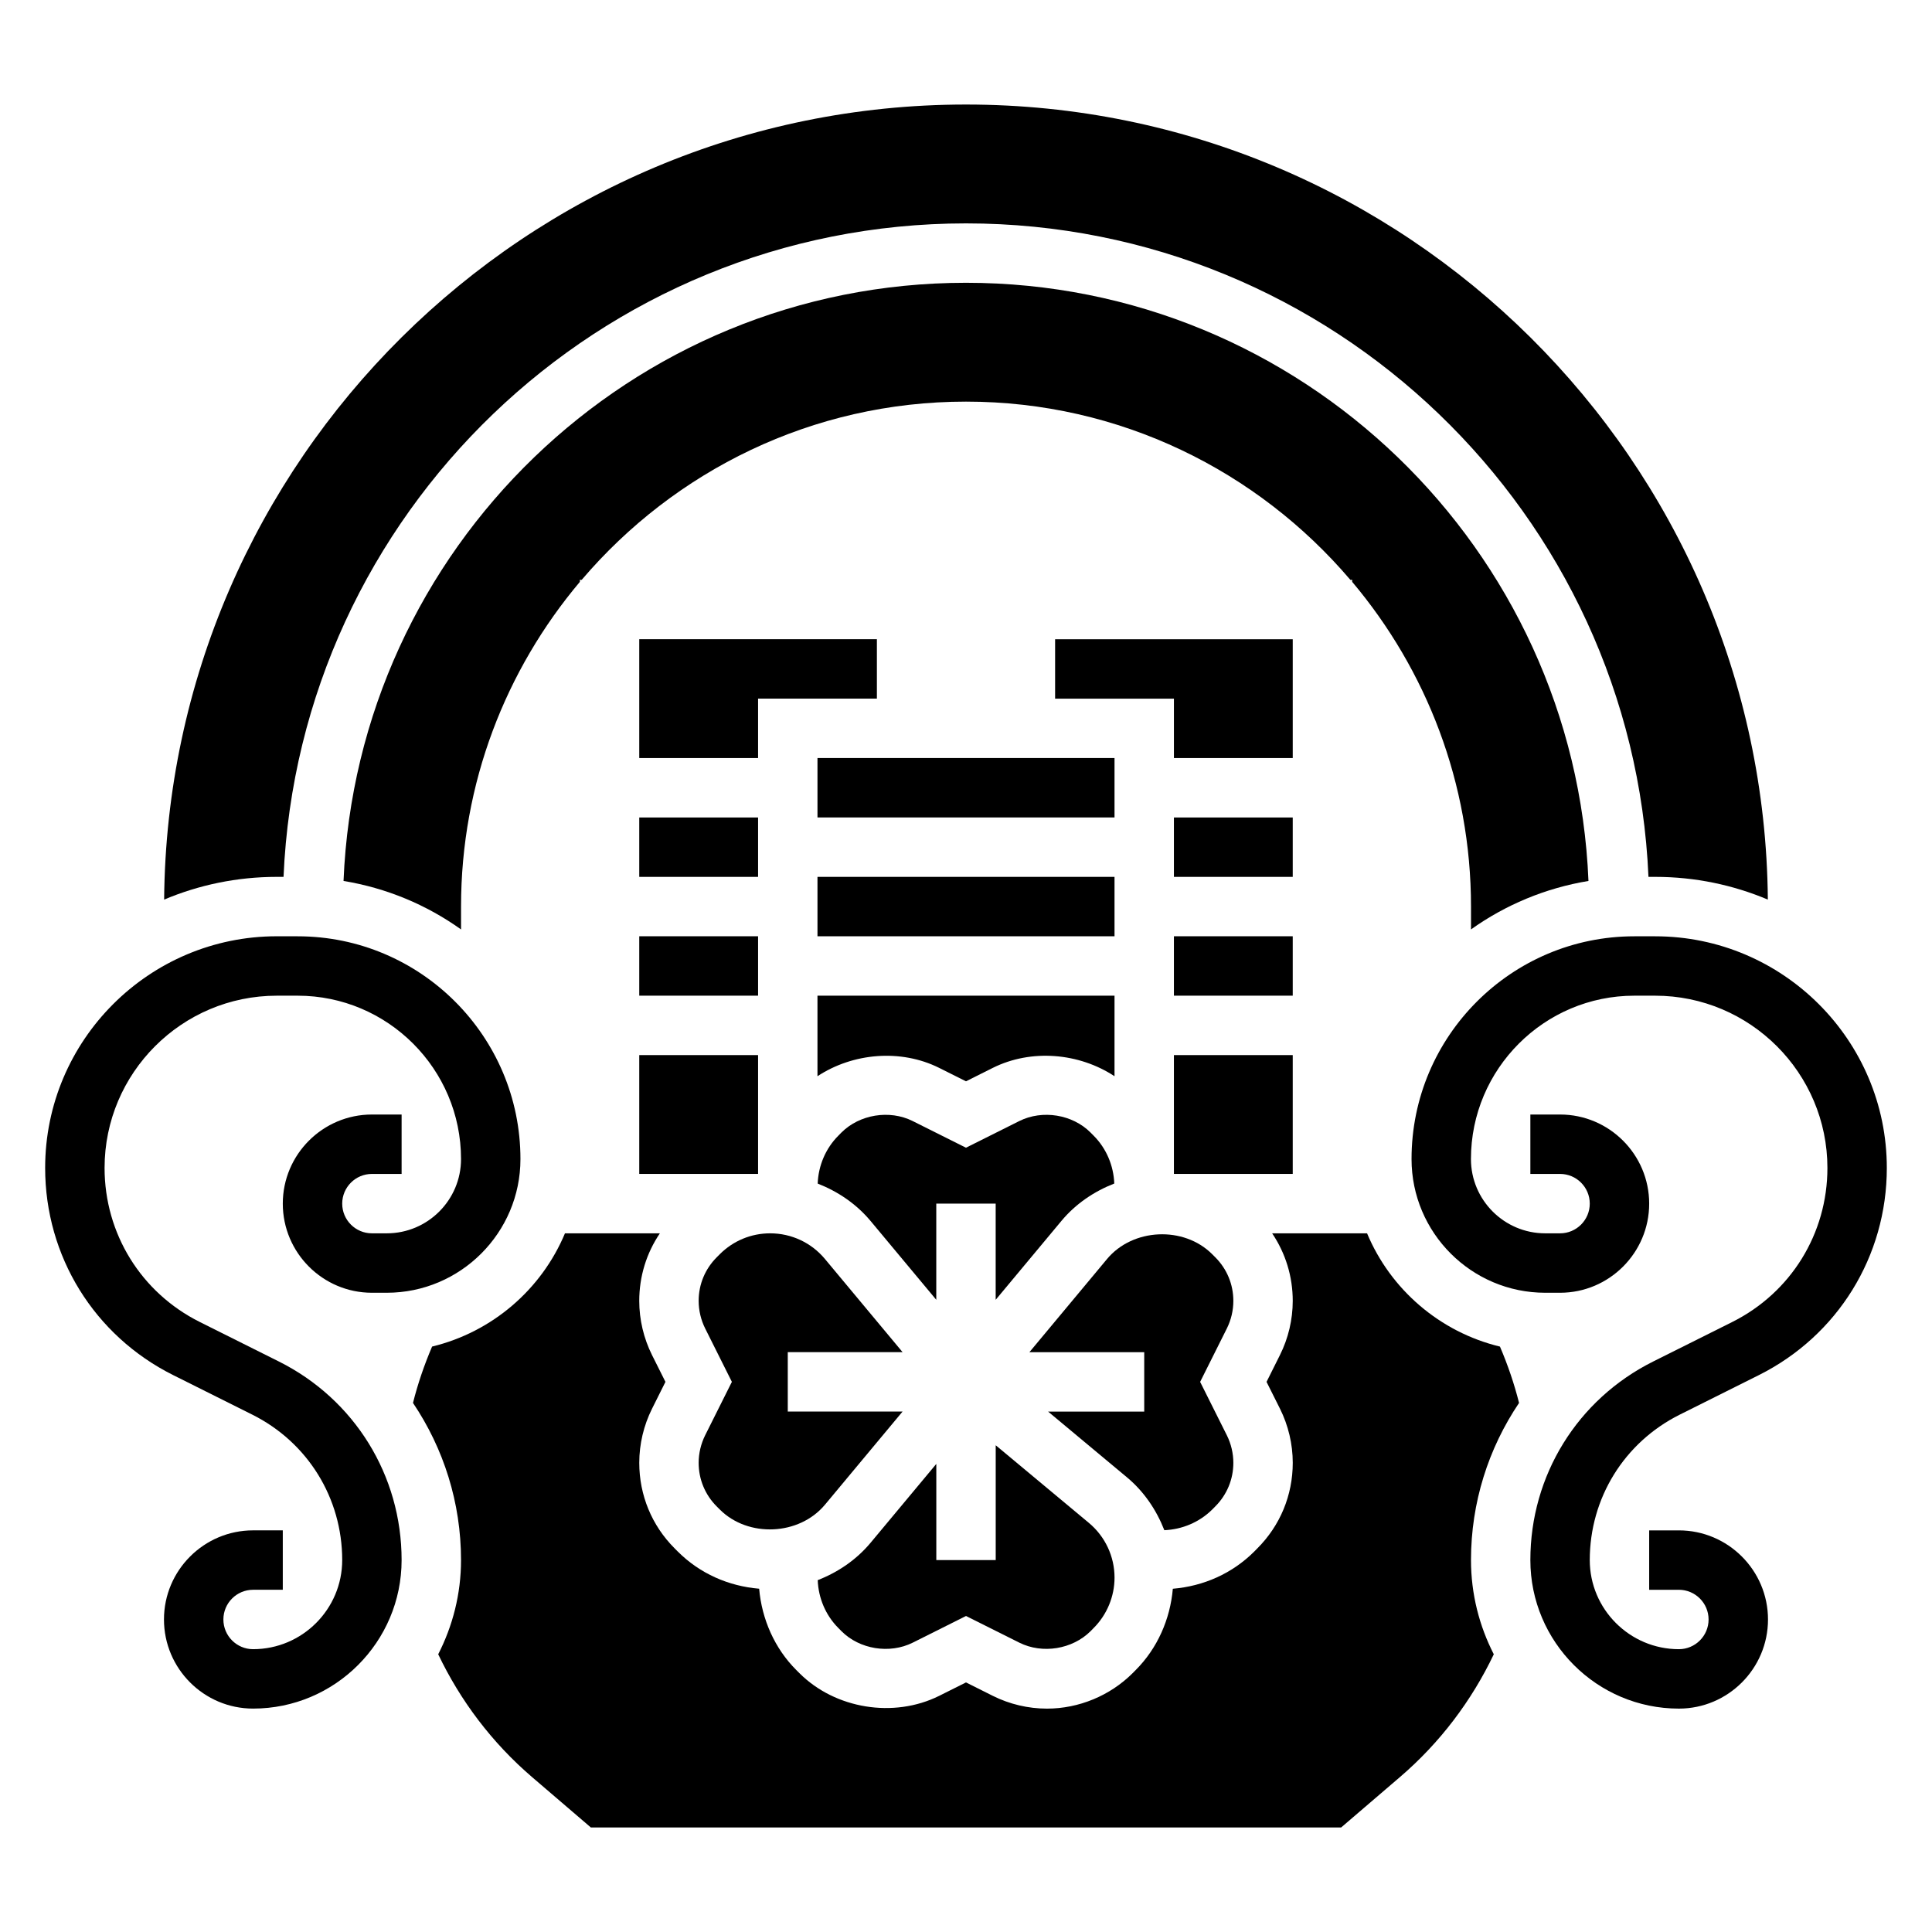
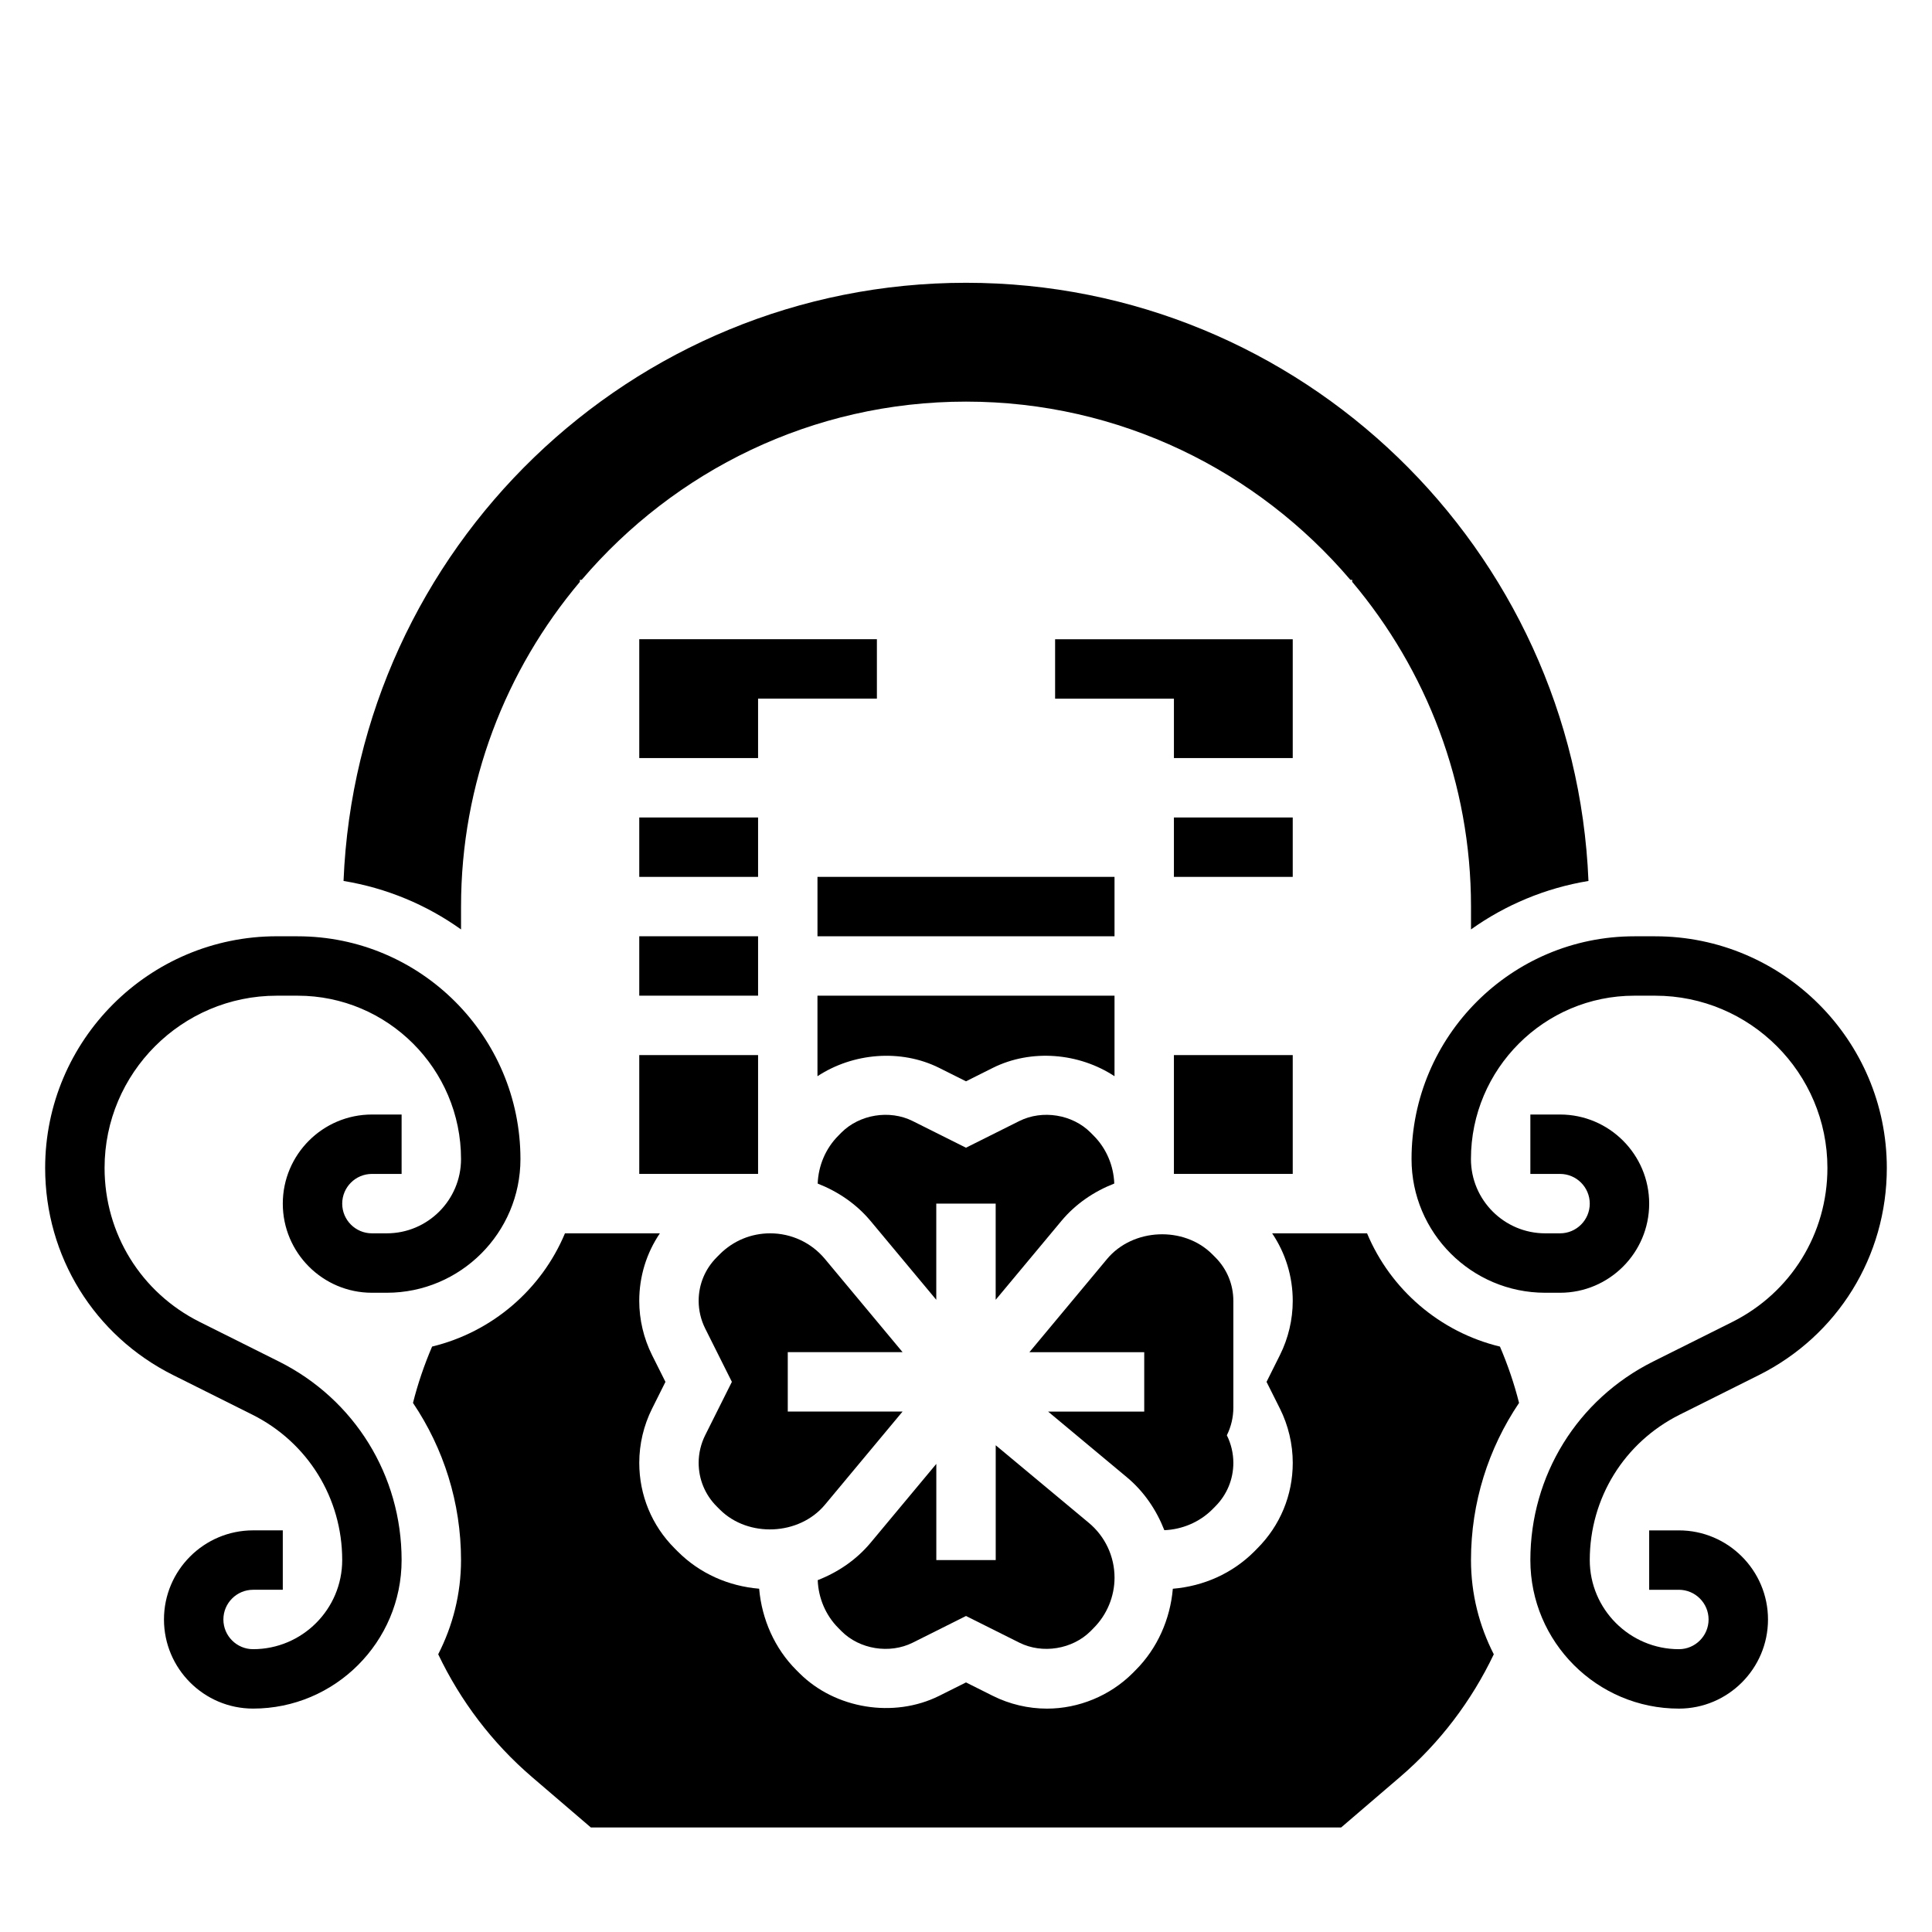
<svg xmlns="http://www.w3.org/2000/svg" fill="#000000" width="800px" height="800px" version="1.1" viewBox="144 144 512 512">
  <g>
    <path d="m589.12 518.91 20.98-10.484c20.922-10.465 33.926-31.504 33.926-54.902 0-33.852-27.543-61.395-61.387-61.395h-5.527c-32.559 0-59.039 26.48-59.039 59.039 0 19.531 15.895 35.426 35.426 35.426h3.934c13.02 0 23.617-10.598 23.617-23.617 0-13.02-10.598-23.617-23.617-23.617h-7.871v15.742h7.871c4.336 0 7.871 3.527 7.871 7.871s-3.535 7.871-7.871 7.871h-3.938c-10.848 0-19.68-8.824-19.68-19.68 0-23.867 19.422-43.297 43.297-43.297h5.527c25.168 0.008 45.645 20.492 45.645 45.656 0 17.398-9.668 33.039-25.23 40.824l-20.98 10.484c-20.051 10.031-32.512 30.191-32.512 52.609 0 21.703 17.656 39.359 39.359 39.359 13.02 0 23.617-10.598 23.617-23.617 0-13.02-10.598-23.617-23.617-23.617h-7.871v15.742h7.871c4.336 0 7.871 3.527 7.871 7.871s-3.535 7.871-7.871 7.871c-13.02 0-23.617-10.598-23.617-23.617 0.004-16.41 9.125-31.172 23.816-38.523z" />
    <path d="m217.92 504.82-20.98-10.484c-15.562-7.781-25.227-23.422-25.227-40.82 0-25.164 20.473-45.648 45.641-45.648h5.527c23.875 0 43.297 19.43 43.297 43.297 0 10.855-8.832 19.68-19.68 19.68h-3.938c-4.336 0-7.871-3.527-7.871-7.871s3.535-7.871 7.871-7.871h7.871v-15.742h-7.871c-13.02 0-23.617 10.598-23.617 23.617s10.598 23.617 23.617 23.617h3.938c19.531 0 35.426-15.895 35.426-35.426 0-32.559-26.48-59.039-59.039-59.039l-5.531-0.008c-33.84 0-61.387 27.547-61.387 61.395 0 23.402 13.004 44.445 33.938 54.906l20.98 10.484c14.68 7.348 23.805 22.109 23.805 38.527 0 13.02-10.598 23.617-23.617 23.617-4.336 0-7.871-3.527-7.871-7.871s3.535-7.871 7.871-7.871h7.871v-15.742l-7.871-0.004c-13.02 0-23.617 10.598-23.617 23.617 0 13.02 10.598 23.617 23.617 23.617 21.703 0 39.359-17.656 39.359-39.359 0-22.422-12.461-42.582-32.512-52.617z" />
    <path d="m439.36 407.87h-78.723v21.34c9.422-6.195 22.074-7.273 32.234-2.219l7.129 3.566 7.109-3.559c10.188-5.078 22.844-3.984 32.25 2.211z" />
-     <path d="m360.64 344.89h78.719v15.742h-78.719z" />
-     <path d="m455.1 392.12h31.488v15.742h-31.488z" />
    <path d="m455.1 423.61h31.488v31.488h-31.488z" />
    <path d="m367.02 576.3c4.777 4.777 12.707 6.078 18.844 3.031l14.141-7.078 14.152 7.078c6.102 3.039 14.035 1.754 18.863-3.062l0.789-0.805c3.539-3.527 5.555-8.391 5.555-13.367 0-5.621-2.481-10.91-6.801-14.516l-24.688-20.57v30.426h-15.742v-25.488l-17.422 20.906c-3.785 4.535-8.652 7.809-14.004 9.902 0.172 4.738 2.109 9.328 5.465 12.684z" />
    <path d="m360.64 376.38h78.719v15.742h-78.719z" />
-     <path d="m470.85 488.75c0-4.367-1.699-8.469-4.785-11.555l-0.844-0.844c-7.512-7.484-21.012-6.894-27.836 1.289l-20.578 24.699h30.426v15.742h-25.48l20.891 17.414c4.551 3.793 7.816 8.668 9.918 14.02 4.676-0.188 9.281-2.086 12.691-5.481l0.789-0.797c3.106-3.098 4.809-7.207 4.809-11.57 0-2.519-0.598-5.047-1.723-7.305l-7.078-14.152 7.078-14.152c1.125-2.262 1.723-4.781 1.723-7.309z" />
+     <path d="m470.85 488.75c0-4.367-1.699-8.469-4.785-11.555l-0.844-0.844c-7.512-7.484-21.012-6.894-27.836 1.289l-20.578 24.699h30.426v15.742h-25.48l20.891 17.414c4.551 3.793 7.816 8.668 9.918 14.02 4.676-0.188 9.281-2.086 12.691-5.481l0.789-0.797c3.106-3.098 4.809-7.207 4.809-11.57 0-2.519-0.598-5.047-1.723-7.305c1.125-2.262 1.723-4.781 1.723-7.309z" />
    <path d="m329.15 531.66c0 4.367 1.699 8.469 4.785 11.555l0.844 0.844c7.496 7.477 21.004 6.902 27.836-1.289l20.578-24.695h-30.426v-15.742h30.426l-20.578-24.695c-3.598-4.32-8.887-6.793-14.508-6.793-5.039 0-9.785 1.969-13.359 5.535l-0.789 0.797c-3.106 3.098-4.809 7.207-4.809 11.566 0 2.519 0.598 5.047 1.723 7.305l7.082 14.156-7.078 14.152c-1.125 2.262-1.727 4.781-1.727 7.305z" />
    <path d="m541.5 500.86c-15.934-3.848-28.992-15.137-35.211-30.008h-25.152c3.535 5.242 5.453 11.422 5.453 17.898 0 4.953-1.172 9.91-3.387 14.344l-3.555 7.117 3.559 7.109c2.211 4.434 3.387 9.391 3.387 14.344 0 8.574-3.336 16.633-9.398 22.688l-0.789 0.805c-5.871 5.863-13.469 9.195-21.594 9.879-0.699 8.078-4.102 15.816-9.855 21.562l-0.789 0.797c-5.996 5.984-14.273 9.41-22.711 9.41-4.945 0-9.902-1.164-14.336-3.379l-7.121-3.566-7.109 3.559c-12.043 5.992-27.566 3.457-37.039-6.016l-0.844-0.844c-5.723-5.715-9.125-13.461-9.824-21.531-8.133-0.684-15.719-4.016-21.562-9.848l-0.844-0.852c-6.039-6.031-9.367-14.09-9.367-22.664 0-4.953 1.172-9.91 3.387-14.344l3.551-7.109-3.559-7.109c-2.211-4.438-3.383-9.398-3.383-14.352 0-6.481 1.914-12.66 5.465-17.902h-25.152c-6.219 14.871-19.277 26.152-35.211 30.008-2.07 4.84-3.777 9.824-5.062 14.934 8.117 12.055 12.73 26.422 12.73 41.652 0 8.988-2.211 17.461-6.047 24.961 5.871 12.305 14.242 23.426 24.852 32.527l15.594 13.363h198.85l15.594-13.367c10.613-9.094 18.98-20.215 24.852-32.52-3.84-7.504-6.043-15.973-6.043-24.965 0-15.23 4.613-29.598 12.738-41.652-1.285-5.106-2.992-10.09-5.062-14.93z" />
    <path d="m425.29 467.55c3.785-4.535 8.652-7.809 14.004-9.902-0.172-4.738-2.109-9.328-5.465-12.684l-0.844-0.852c-4.777-4.777-12.707-6.078-18.844-3.031l-14.145 7.074-14.152-7.078c-6.109-3.039-14.043-1.754-18.863 3.062l-0.789 0.805c-3.387 3.379-5.32 7.973-5.496 12.715 5.352 2.102 10.219 5.367 14.004 9.902l17.422 20.898v-25.488h15.742v25.488z" />
    <path d="m455.1 360.64h31.488v15.742h-31.488z" />
    <path d="m313.41 423.61h31.488v31.488h-31.488z" />
    <path d="m313.41 392.12h31.488v15.742h-31.488z" />
-     <path d="m219.14 376.38c4.141-96.195 83.66-173.18 180.86-173.18 97.195 0 176.72 76.988 180.86 173.18h1.785c10.578 0 20.664 2.148 29.852 6.023-1-116.35-95.922-210.7-212.5-210.7-116.58 0-211.5 94.344-212.5 210.7 9.188-3.875 19.273-6.023 29.852-6.023z" />
    <path d="m564.96 377.46c-3.598-87.984-76.105-158.52-164.96-158.52s-161.37 70.535-164.96 158.52c11.469 1.891 22.051 6.359 31.141 12.848v-6.047c0-32.762 11.871-62.773 31.488-86.059v-0.539h0.488c24.57-28.852 61.07-47.23 101.85-47.23s77.289 18.383 101.85 47.23h0.488v0.535c19.617 23.285 31.488 53.293 31.488 86.059v6.047c9.09-6.484 19.68-10.953 31.141-12.844z" />
    <path d="m313.41 360.64h31.488v15.742h-31.488z" />
    <path d="m486.59 313.41h-62.977v15.742h31.488v15.746h31.488z" />
    <path d="m313.41 344.89h31.488v-15.746h31.488v-15.742h-62.977z" />
  </g>
</svg>